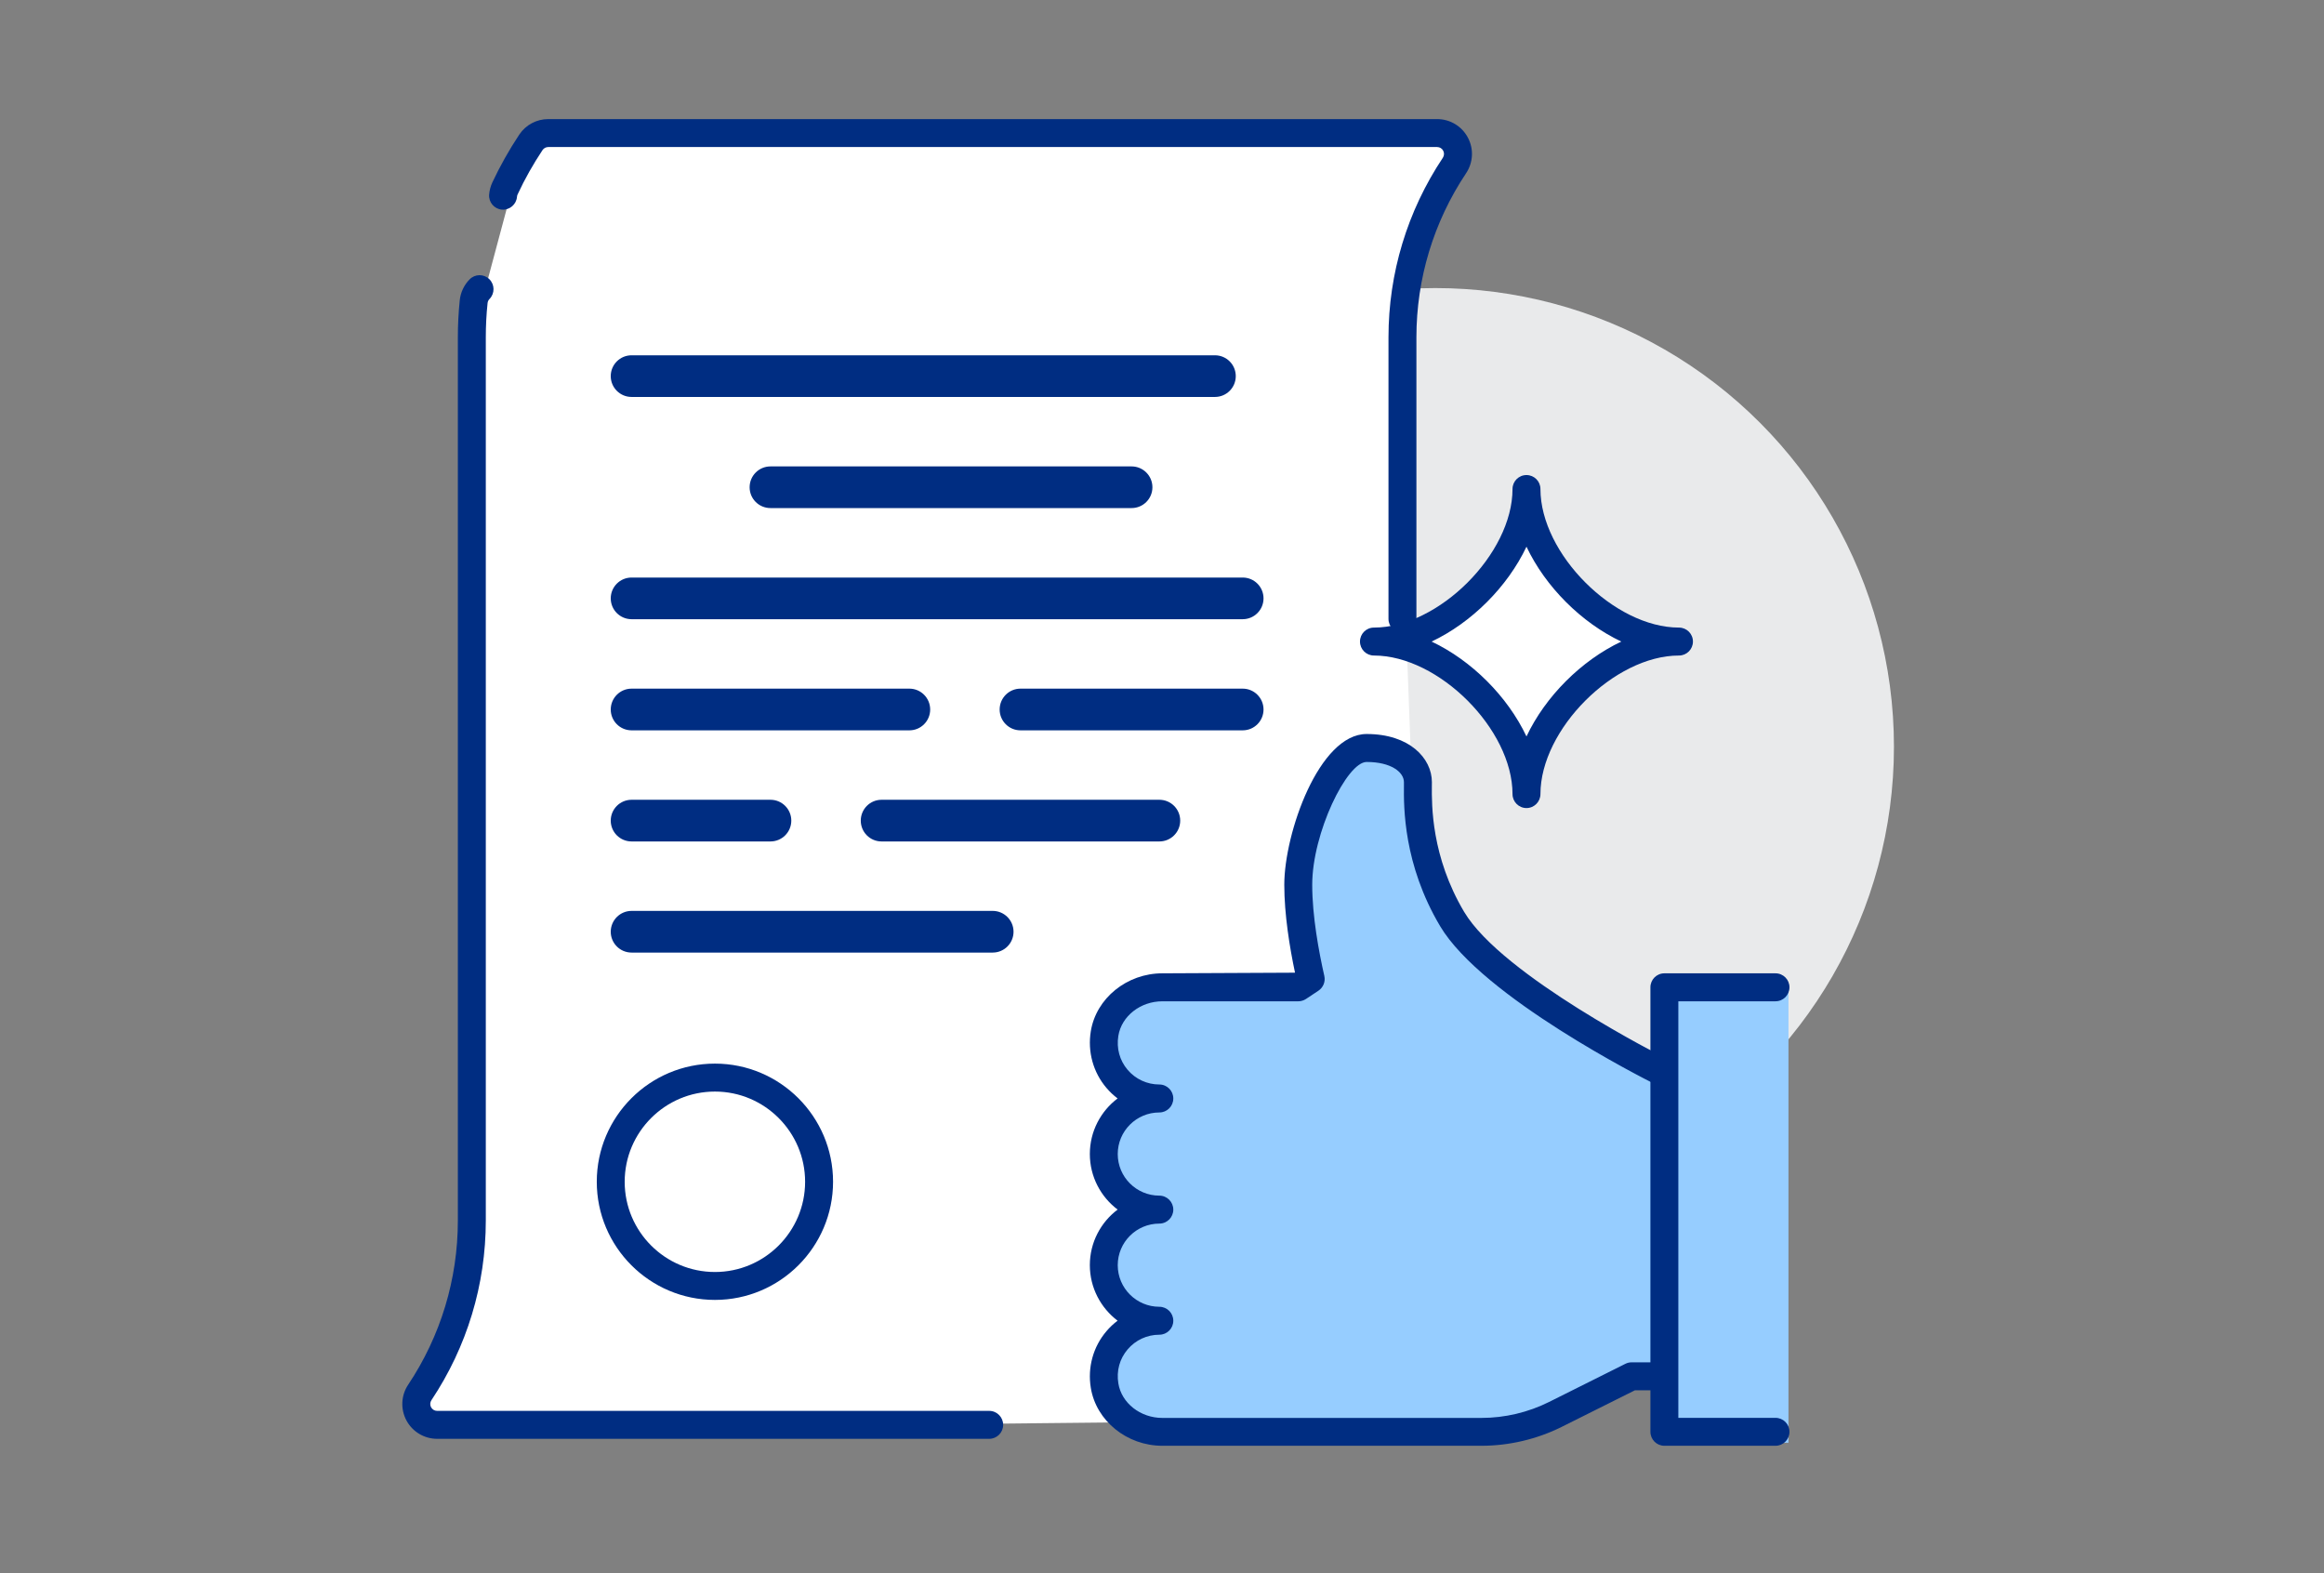
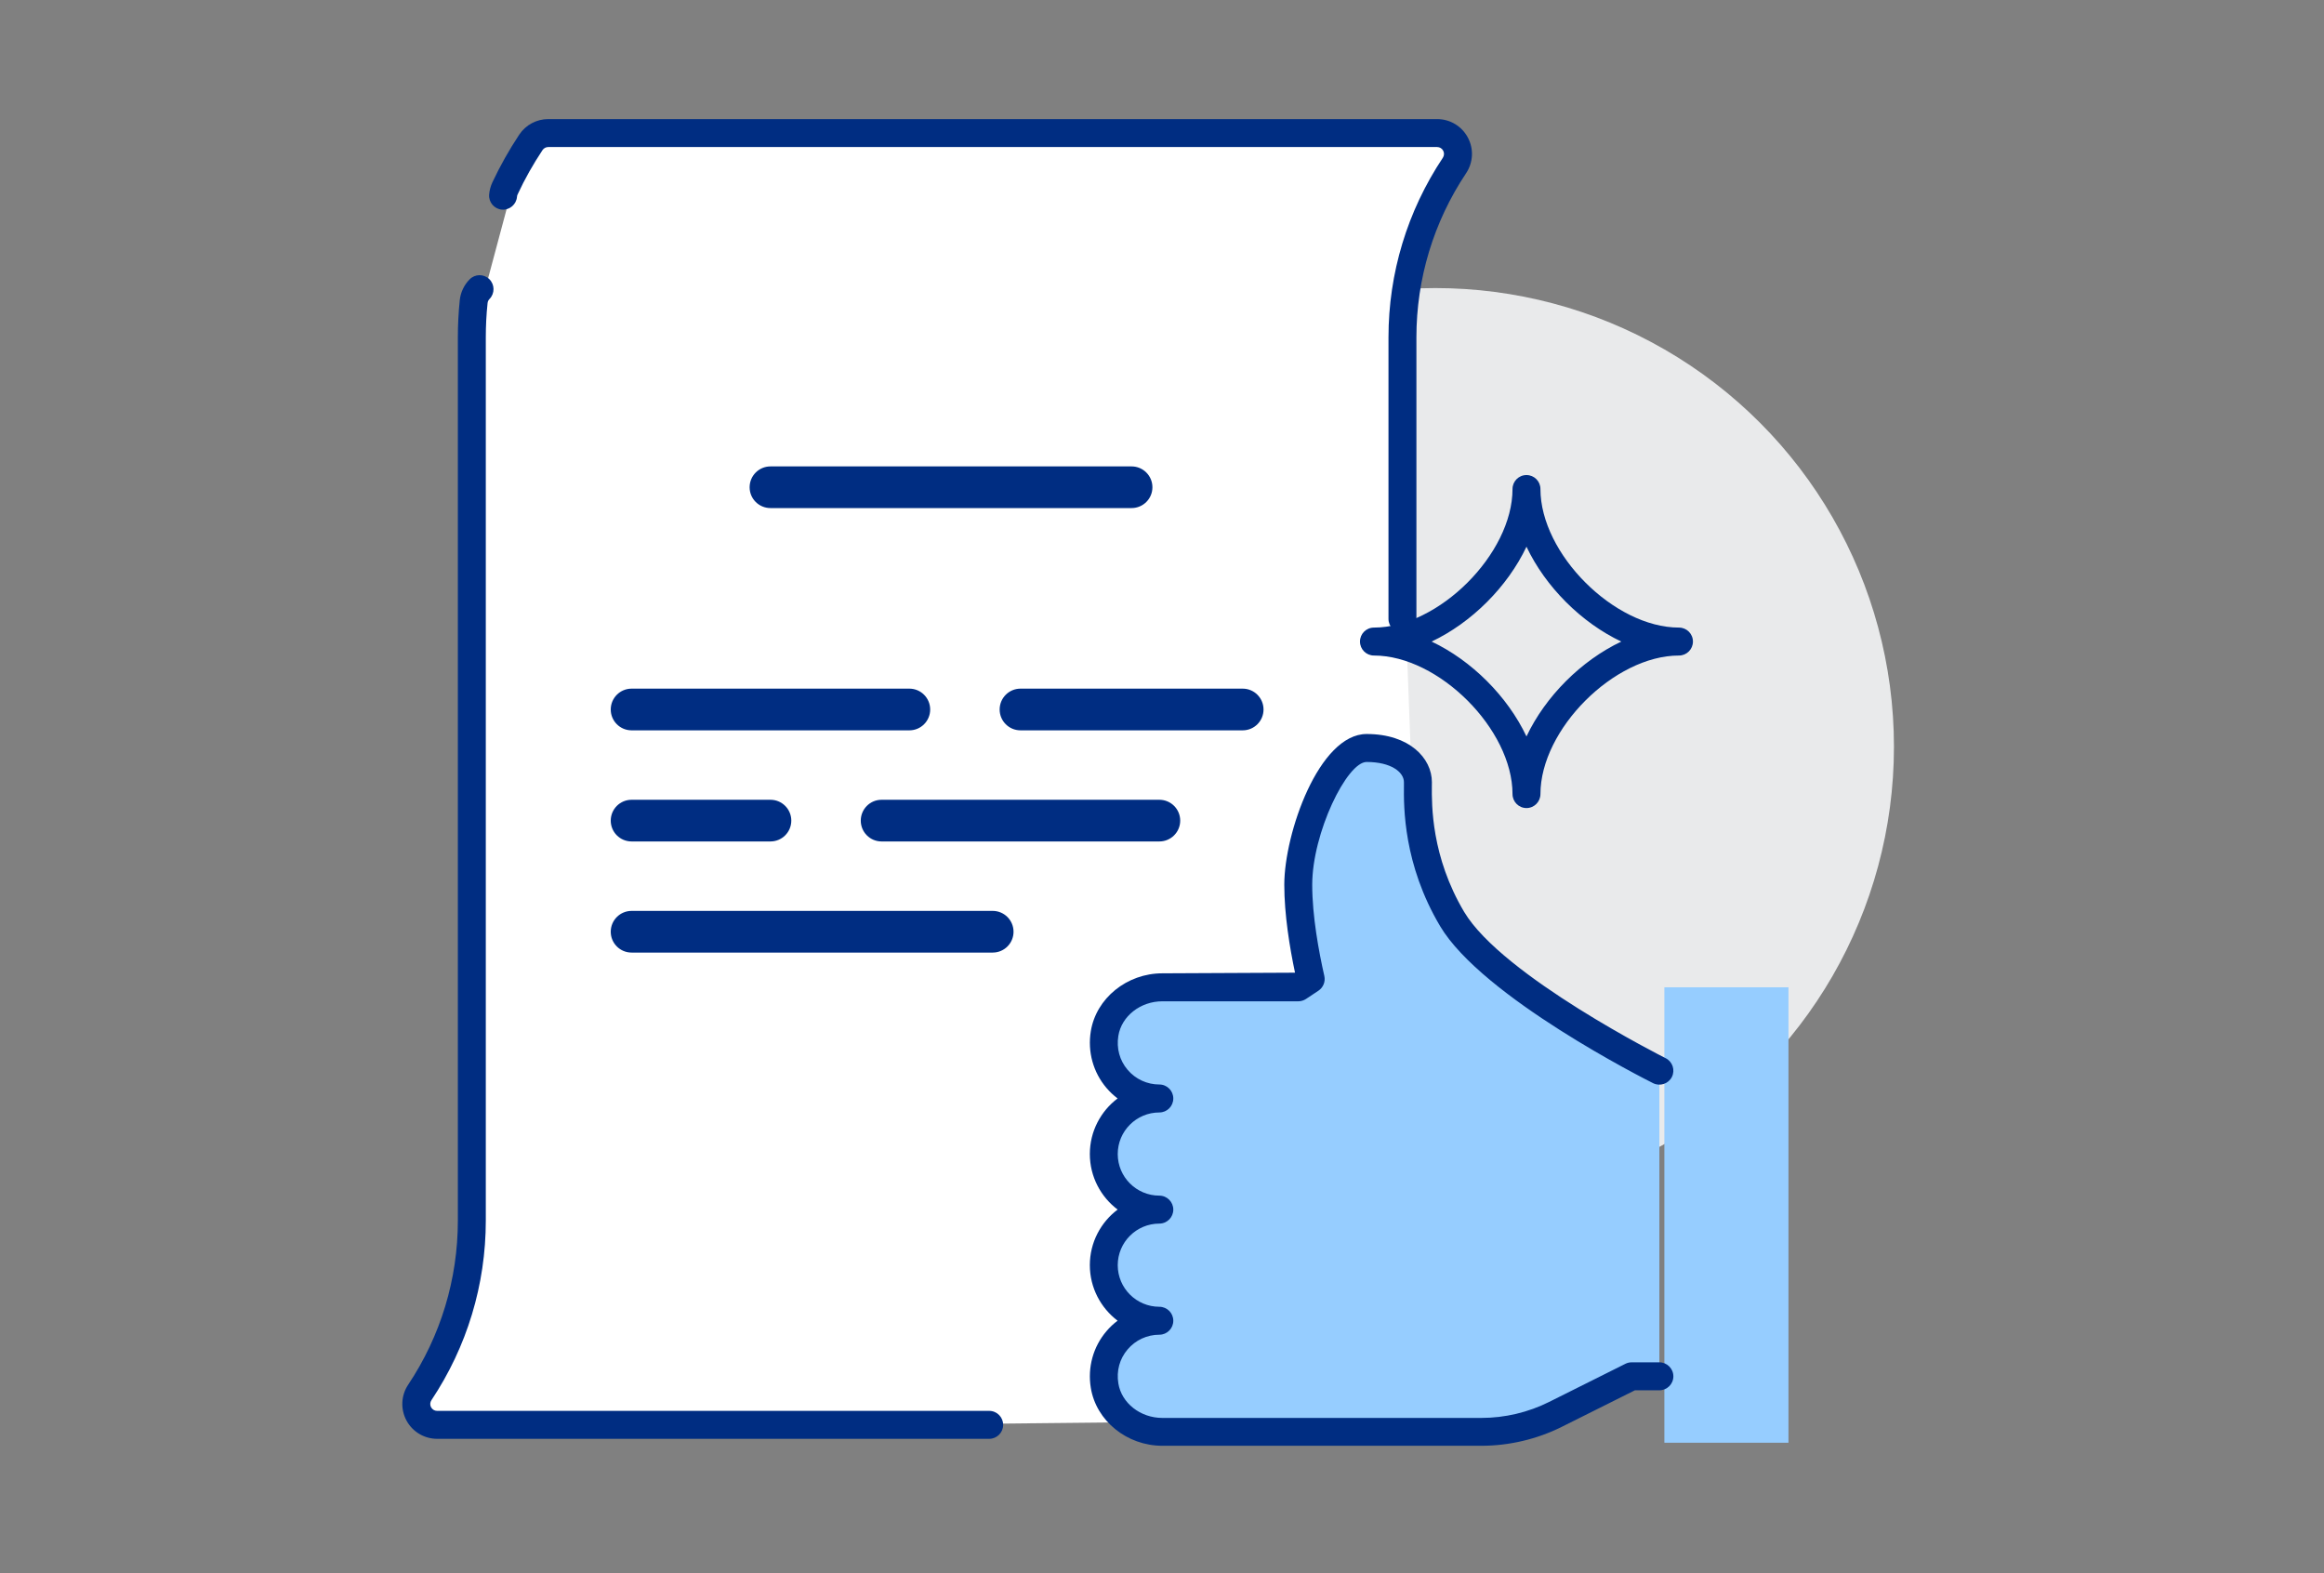
<svg xmlns="http://www.w3.org/2000/svg" version="1.1" id="Layer_2" x="0px" y="0px" width="120.667px" height="81.667px" viewBox="0 0 120.667 81.667" style="enable-background:new 0 0 120.667 81.667;" xml:space="preserve">
  <rect x="0" y="0" width="120.667" height="81.667" fill="#808080" stroke="none" />
  <g>
    <circle style="fill:#E9EAEB;" cx="74.526" cy="38.768" r="23.812" />
    <path style="fill:#FFFFFF;" d="M58.162,73.847l-35.365,0.362c0,0-0.727-0.454-0.906-1.179c-0.182-0.726,1.633-3.719,1.904-4.443   c0.271-0.726,0.816-10.248,0.816-10.248L24.43,17.08l0.816-2.267l1.723-6.438c0,0,1.178-1.633,3.082-1.541   c1.906,0.09,43.889,0.271,43.889,0.271s1.359-0.634,1.18,1.542c-0.182,2.177-0.727,1.179-1.633,5.078s-0.453,19.587-0.453,19.587   s0.725,20.312,0.998,21.037c0.271,0.726-3.447,19.678-3.447,19.678L58.162,73.847z" />
    <rect x="86.418" y="51.258" style="fill:#96CDFF;" width="6.443" height="23.646" />
    <path style="fill:#96CDFF;" d="M86.158,55.587c0,0-8.654-4.329-10.762-7.879c-1.92-3.237-1.775-6.213-1.775-7.1   c0-0.888-0.887-1.775-2.662-1.775s-3.551,4.438-3.551,7.102c0,1.758,0.385,3.739,0.648,4.896l-0.648,0.428h-7.057   c-1.438,0-2.77,0.982-3,2.401c-0.295,1.807,1.094,3.369,2.846,3.369c-1.594,0-2.885,1.292-2.885,2.885   c0,1.594,1.291,2.886,2.885,2.886c-1.594,0-2.885,1.29-2.885,2.884c0,1.593,1.291,2.885,2.885,2.885   c-1.752,0-3.141,1.562-2.846,3.368c0.23,1.419,1.563,2.4,3,2.4H76.92c1.332,0,2.648-0.311,3.84-0.906l3.957-1.978h1.441" />
    <path style="fill:#002D82;" d="M51.361,74.701H22.695c-0.666,0-1.277-0.366-1.592-0.954c-0.314-0.589-0.281-1.3,0.09-1.855   c1.688-2.531,2.58-5.48,2.58-8.524V17.517c0-0.638,0.033-1.285,0.098-1.924c0.041-0.408,0.223-0.796,0.512-1.088   c0.279-0.287,0.738-0.291,1.025-0.01c0.285,0.282,0.289,0.74,0.01,1.026c-0.041,0.041-0.092,0.113-0.102,0.217   c-0.063,0.592-0.092,1.19-0.092,1.778v45.851c0,3.332-0.977,6.558-2.824,9.329c-0.074,0.109-0.08,0.251-0.018,0.366   s0.182,0.188,0.313,0.188h28.666c0.4,0,0.725,0.325,0.725,0.726S51.762,74.701,51.361,74.701z M72.818,32.859   c-0.4,0-0.725-0.325-0.725-0.726V17.517c0-3.334,0.977-6.558,2.824-9.329c0.07-0.109,0.08-0.25,0.016-0.365   c-0.061-0.117-0.182-0.189-0.314-0.189H28.465c-0.117,0-0.229,0.06-0.295,0.157c-0.486,0.731-0.924,1.505-1.293,2.3   c-0.02,0.04-0.031,0.082-0.033,0.124c-0.033,0.4-0.381,0.697-0.781,0.668c-0.4-0.032-0.697-0.382-0.666-0.781   c0.018-0.216,0.072-0.426,0.164-0.626c0.404-0.86,0.875-1.697,1.4-2.487c0.336-0.504,0.898-0.806,1.504-0.806h46.154   c0.67,0,1.279,0.366,1.594,0.956c0.316,0.587,0.281,1.297-0.09,1.854c-1.688,2.532-2.58,5.479-2.58,8.524v14.617   C73.543,32.534,73.219,32.859,72.818,32.859z" />
-     <path style="fill:#002D82;" d="M63.082,20.609H32.793c-0.598,0-1.082-0.484-1.082-1.081c0-0.599,0.484-1.082,1.082-1.082h30.289   c0.598,0,1.082,0.483,1.082,1.082C64.164,20.125,63.68,20.609,63.082,20.609z" />
    <path style="fill:#002D82;" d="M58.754,26.378h-18.75c-0.598,0-1.082-0.482-1.082-1.08s0.484-1.083,1.082-1.083h18.75   c0.598,0,1.082,0.485,1.082,1.083S59.352,26.378,58.754,26.378z" />
-     <path style="fill:#002D82;" d="M64.523,32.148h-31.73c-0.598,0-1.082-0.484-1.082-1.082c0-0.597,0.484-1.081,1.082-1.081h31.73   c0.598,0,1.082,0.484,1.082,1.081C65.605,31.664,65.121,32.148,64.523,32.148z" />
    <path style="fill:#002D82;" d="M64.523,37.918H52.986c-0.598,0-1.082-0.484-1.082-1.081c0-0.598,0.484-1.084,1.082-1.084h11.537   c0.598,0,1.082,0.486,1.082,1.084C65.605,37.434,65.121,37.918,64.523,37.918z M47.217,37.918H32.793   c-0.598,0-1.082-0.484-1.082-1.081c0-0.598,0.484-1.084,1.082-1.084h14.424c0.596,0,1.08,0.486,1.08,1.084   C48.297,37.434,47.813,37.918,47.217,37.918z" />
    <path style="fill:#002D82;" d="M60.197,43.687H45.773c-0.598,0-1.08-0.484-1.08-1.082c0-0.596,0.482-1.082,1.08-1.082h14.424   c0.598,0,1.082,0.486,1.082,1.082C61.279,43.202,60.795,43.687,60.197,43.687z M40.004,43.687h-7.211   c-0.598,0-1.082-0.484-1.082-1.082c0-0.596,0.484-1.082,1.082-1.082h7.211c0.598,0,1.082,0.486,1.082,1.082   C41.086,43.202,40.602,43.687,40.004,43.687z" />
    <path style="fill:#002D82;" d="M51.543,49.456h-18.75c-0.598,0-1.082-0.484-1.082-1.081s0.484-1.083,1.082-1.083h18.75   c0.598,0,1.082,0.486,1.082,1.083S52.141,49.456,51.543,49.456z" />
-     <path style="fill:#002D82;" d="M37.121,67.489c-3.385,0-6.135-2.751-6.135-6.134s2.75-6.134,6.135-6.134   c3.381,0,6.133,2.751,6.133,6.134S40.502,67.489,37.121,67.489z M37.121,56.672c-2.584,0-4.686,2.102-4.686,4.684   s2.102,4.684,4.686,4.684c2.58,0,4.682-2.102,4.682-4.684S39.701,56.672,37.121,56.672z" />
    <path style="fill:#002D82;" d="M76.92,75.062H60.352c-1.84,0-3.438-1.294-3.715-3.009c-0.174-1.06,0.123-2.131,0.811-2.938   c0.174-0.206,0.369-0.389,0.58-0.547c-0.873-0.662-1.441-1.708-1.441-2.885s0.568-2.226,1.443-2.884   c-0.875-0.66-1.443-1.708-1.443-2.886c0-1.177,0.568-2.225,1.441-2.884c-0.211-0.159-0.406-0.343-0.58-0.548   c-0.688-0.808-0.984-1.879-0.811-2.939c0.277-1.715,1.875-3.009,3.715-3.009L67.24,50.5c-0.275-1.302-0.557-3.015-0.557-4.565   c0-2.68,1.805-7.827,4.275-7.827c2.225,0,3.389,1.259,3.389,2.501l-0.002,0.184c-0.008,1.004-0.031,3.673,1.674,6.546   c1.977,3.327,10.381,7.558,10.465,7.6c0.357,0.179,0.504,0.614,0.324,0.974c-0.18,0.357-0.617,0.503-0.975,0.324   c-0.361-0.181-8.871-4.466-11.061-8.156c-1.912-3.223-1.887-6.186-1.877-7.301v-0.17c0-0.522-0.666-1.05-1.938-1.05   c-1.023,0-2.824,3.687-2.824,6.376c0,1.622,0.342,3.471,0.629,4.735c0.066,0.294-0.057,0.598-0.307,0.765l-0.646,0.429   c-0.119,0.079-0.26,0.121-0.402,0.121h-7.057c-1.137,0-2.117,0.771-2.283,1.791c-0.105,0.648,0.064,1.275,0.482,1.767   c0.412,0.484,1.012,0.761,1.646,0.761c0.4,0,0.725,0.325,0.725,0.726s-0.324,0.726-0.725,0.726c-1.191,0-2.16,0.968-2.16,2.159   s0.969,2.159,2.16,2.159c0.4,0,0.725,0.326,0.725,0.727c0,0.399-0.324,0.725-0.725,0.725c-1.191,0-2.16,0.968-2.16,2.159   c0,1.19,0.969,2.159,2.16,2.159c0.4,0,0.725,0.324,0.725,0.726c0,0.4-0.324,0.725-0.725,0.725c-0.635,0-1.234,0.277-1.646,0.762   c-0.418,0.49-0.588,1.117-0.482,1.767c0.166,1.021,1.146,1.791,2.283,1.791H76.92c1.213,0,2.432-0.288,3.516-0.831l3.957-1.978   c0.1-0.051,0.211-0.077,0.324-0.077h1.441c0.4,0,0.727,0.325,0.727,0.727c0,0.4-0.326,0.725-0.727,0.725h-1.27l-3.805,1.901   C79.799,74.721,78.357,75.062,76.92,75.062z" />
-     <path style="fill:#002D82;" d="M92.188,75.062h-5.77c-0.4,0-0.725-0.324-0.725-0.726V51.258c0-0.399,0.324-0.725,0.725-0.725h5.77   c0.4,0,0.725,0.325,0.725,0.725c0,0.401-0.324,0.727-0.725,0.727h-5.045v21.627h5.045c0.4,0,0.725,0.323,0.725,0.725   S92.588,75.062,92.188,75.062z" />
    <g>
-       <path style="fill:#FFFFFF;" d="M71.338,33.309c3.75,0,7.92,4.171,7.92,7.919c0-3.748,4.17-7.919,7.918-7.919    c-3.748,0-7.918-4.17-7.918-7.918C79.258,29.139,75.088,33.309,71.338,33.309z" />
      <path style="fill:#002D82;" d="M79.258,41.953c-0.4,0-0.725-0.326-0.725-0.726c0-3.36-3.832-7.193-7.195-7.193    c-0.4,0-0.725-0.324-0.725-0.726c0-0.4,0.324-0.725,0.725-0.725c3.363,0,7.195-3.833,7.195-7.193c0-0.402,0.324-0.726,0.725-0.726    s0.725,0.323,0.725,0.726c0,3.36,3.832,7.193,7.193,7.193c0.4,0,0.725,0.324,0.725,0.725c0,0.401-0.324,0.726-0.725,0.726    c-3.361,0-7.193,3.833-7.193,7.193C79.982,41.627,79.658,41.953,79.258,41.953z M74.332,33.309    c2.076,0.981,3.945,2.848,4.926,4.926c0.98-2.078,2.848-3.944,4.924-4.926c-2.076-0.98-3.943-2.849-4.924-4.926    C78.277,30.46,76.408,32.328,74.332,33.309z" />
    </g>
  </g>
</svg>